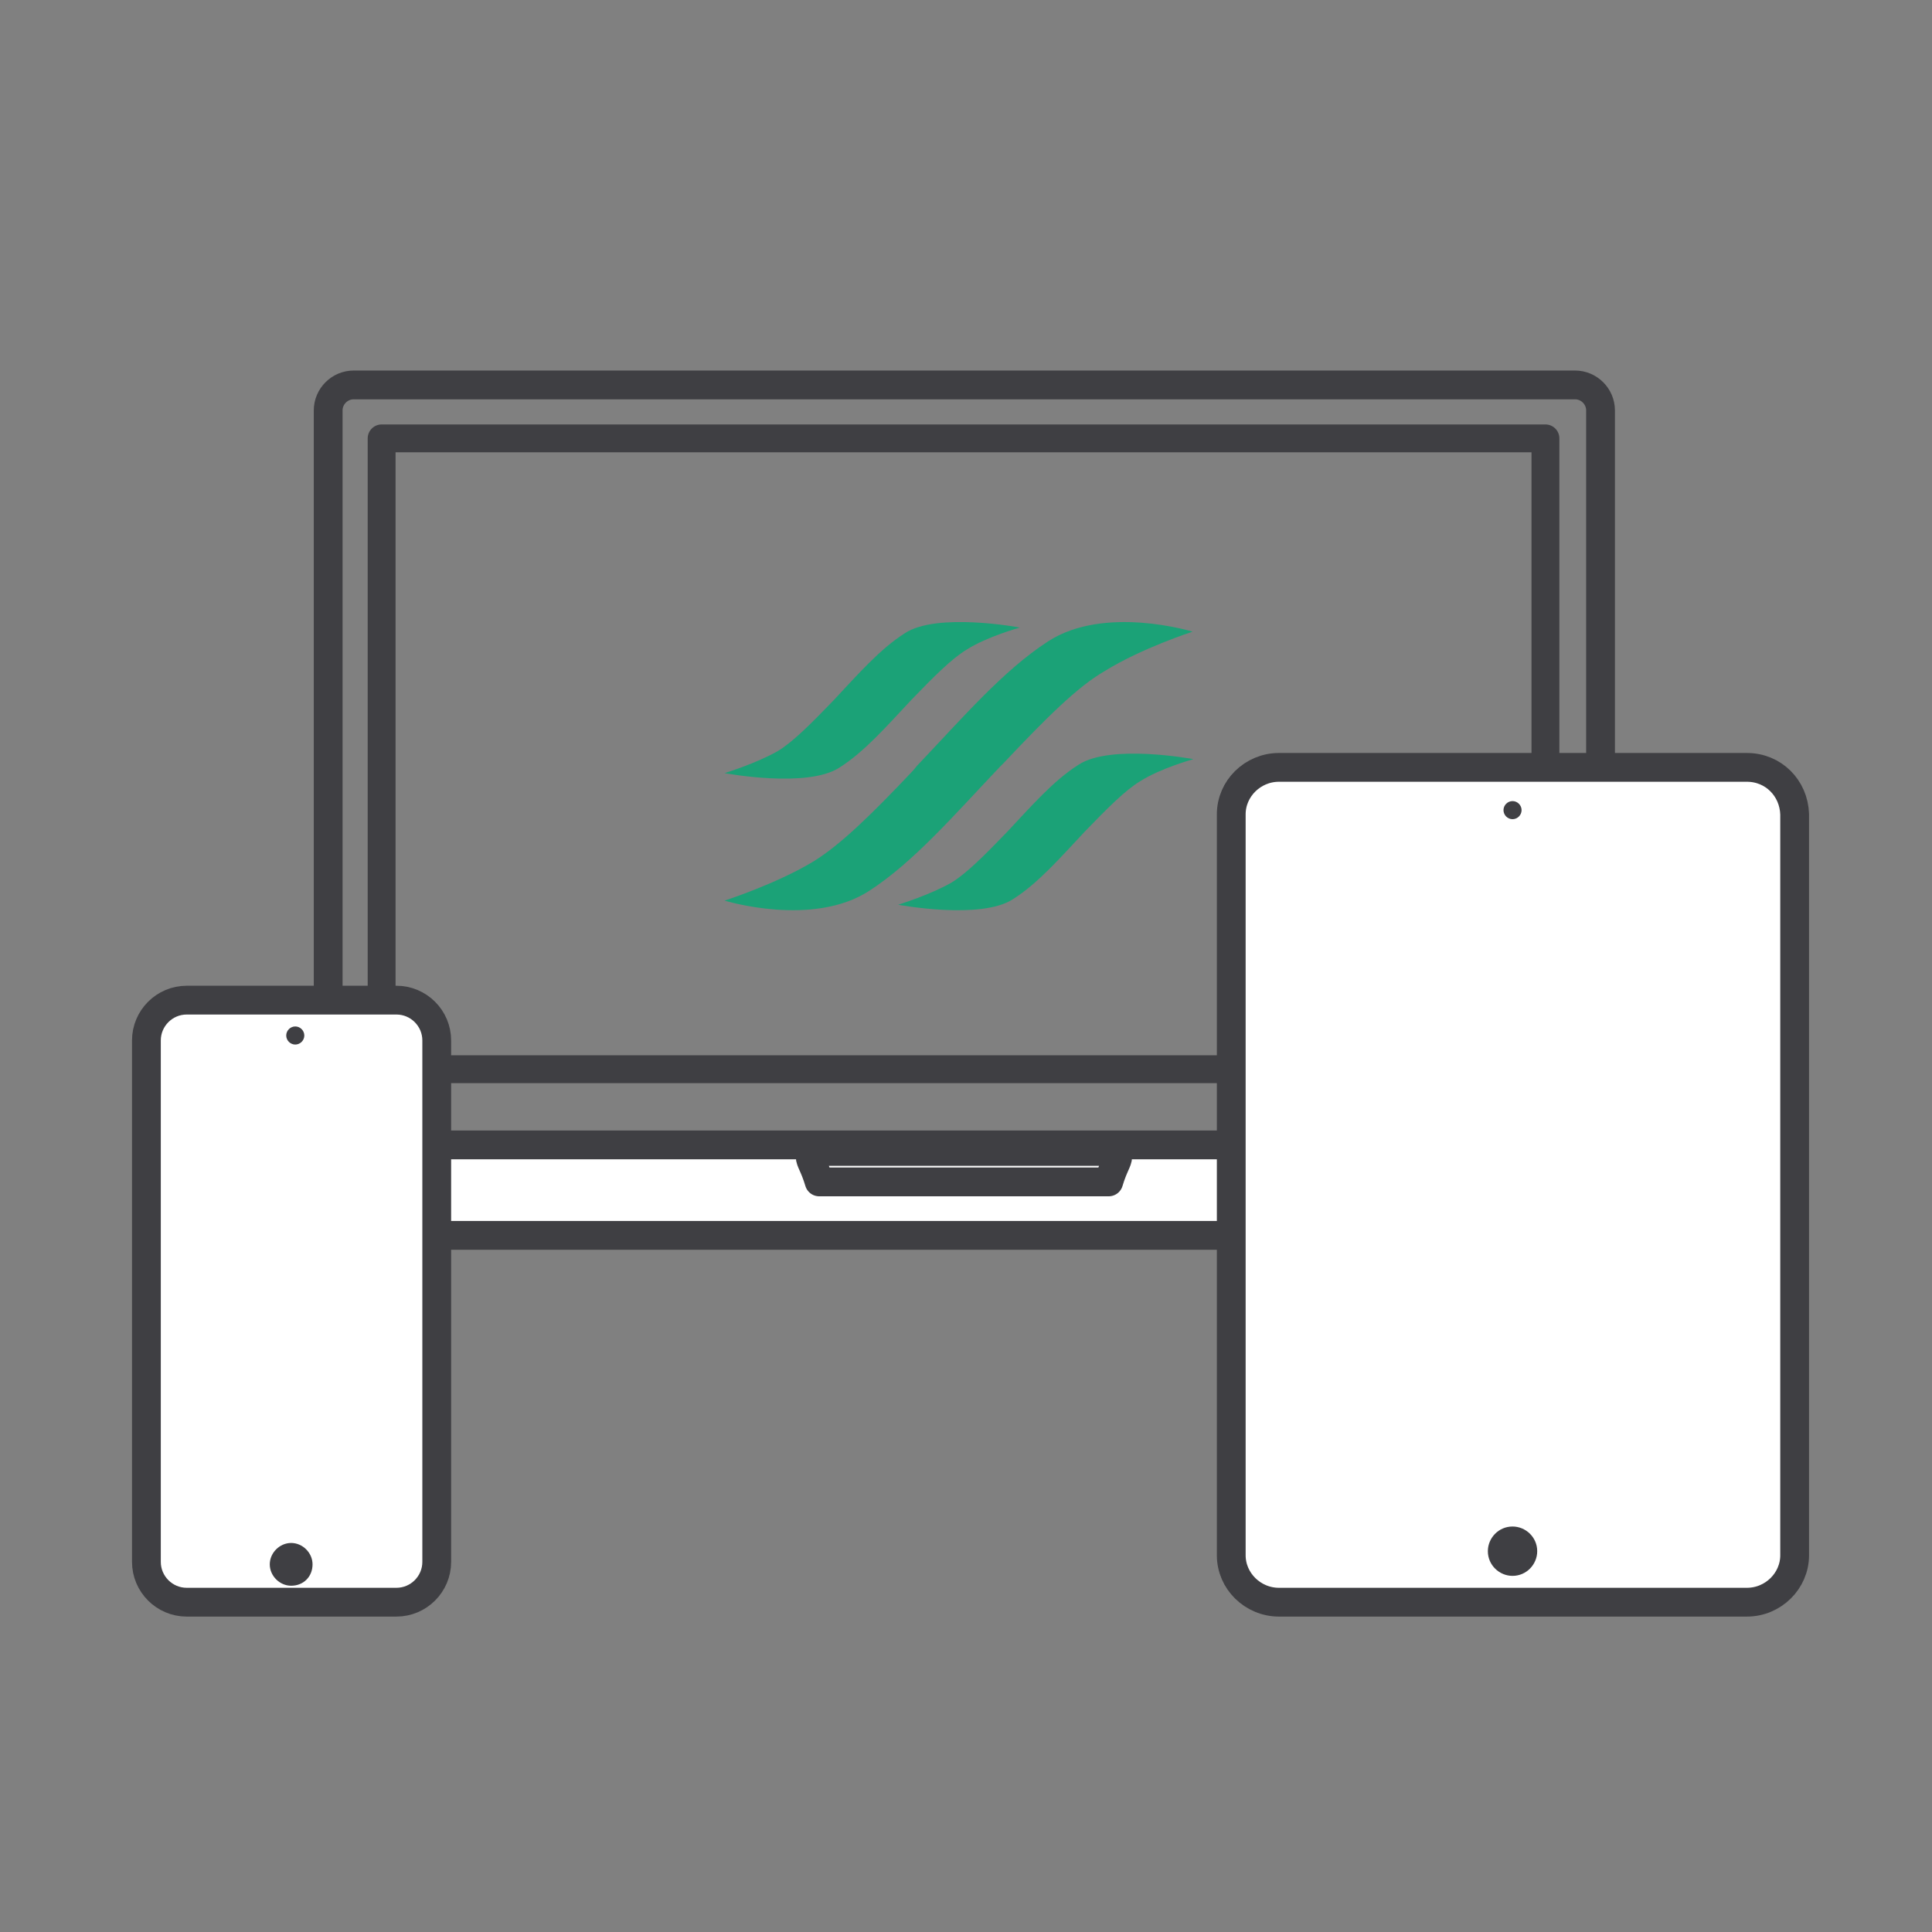
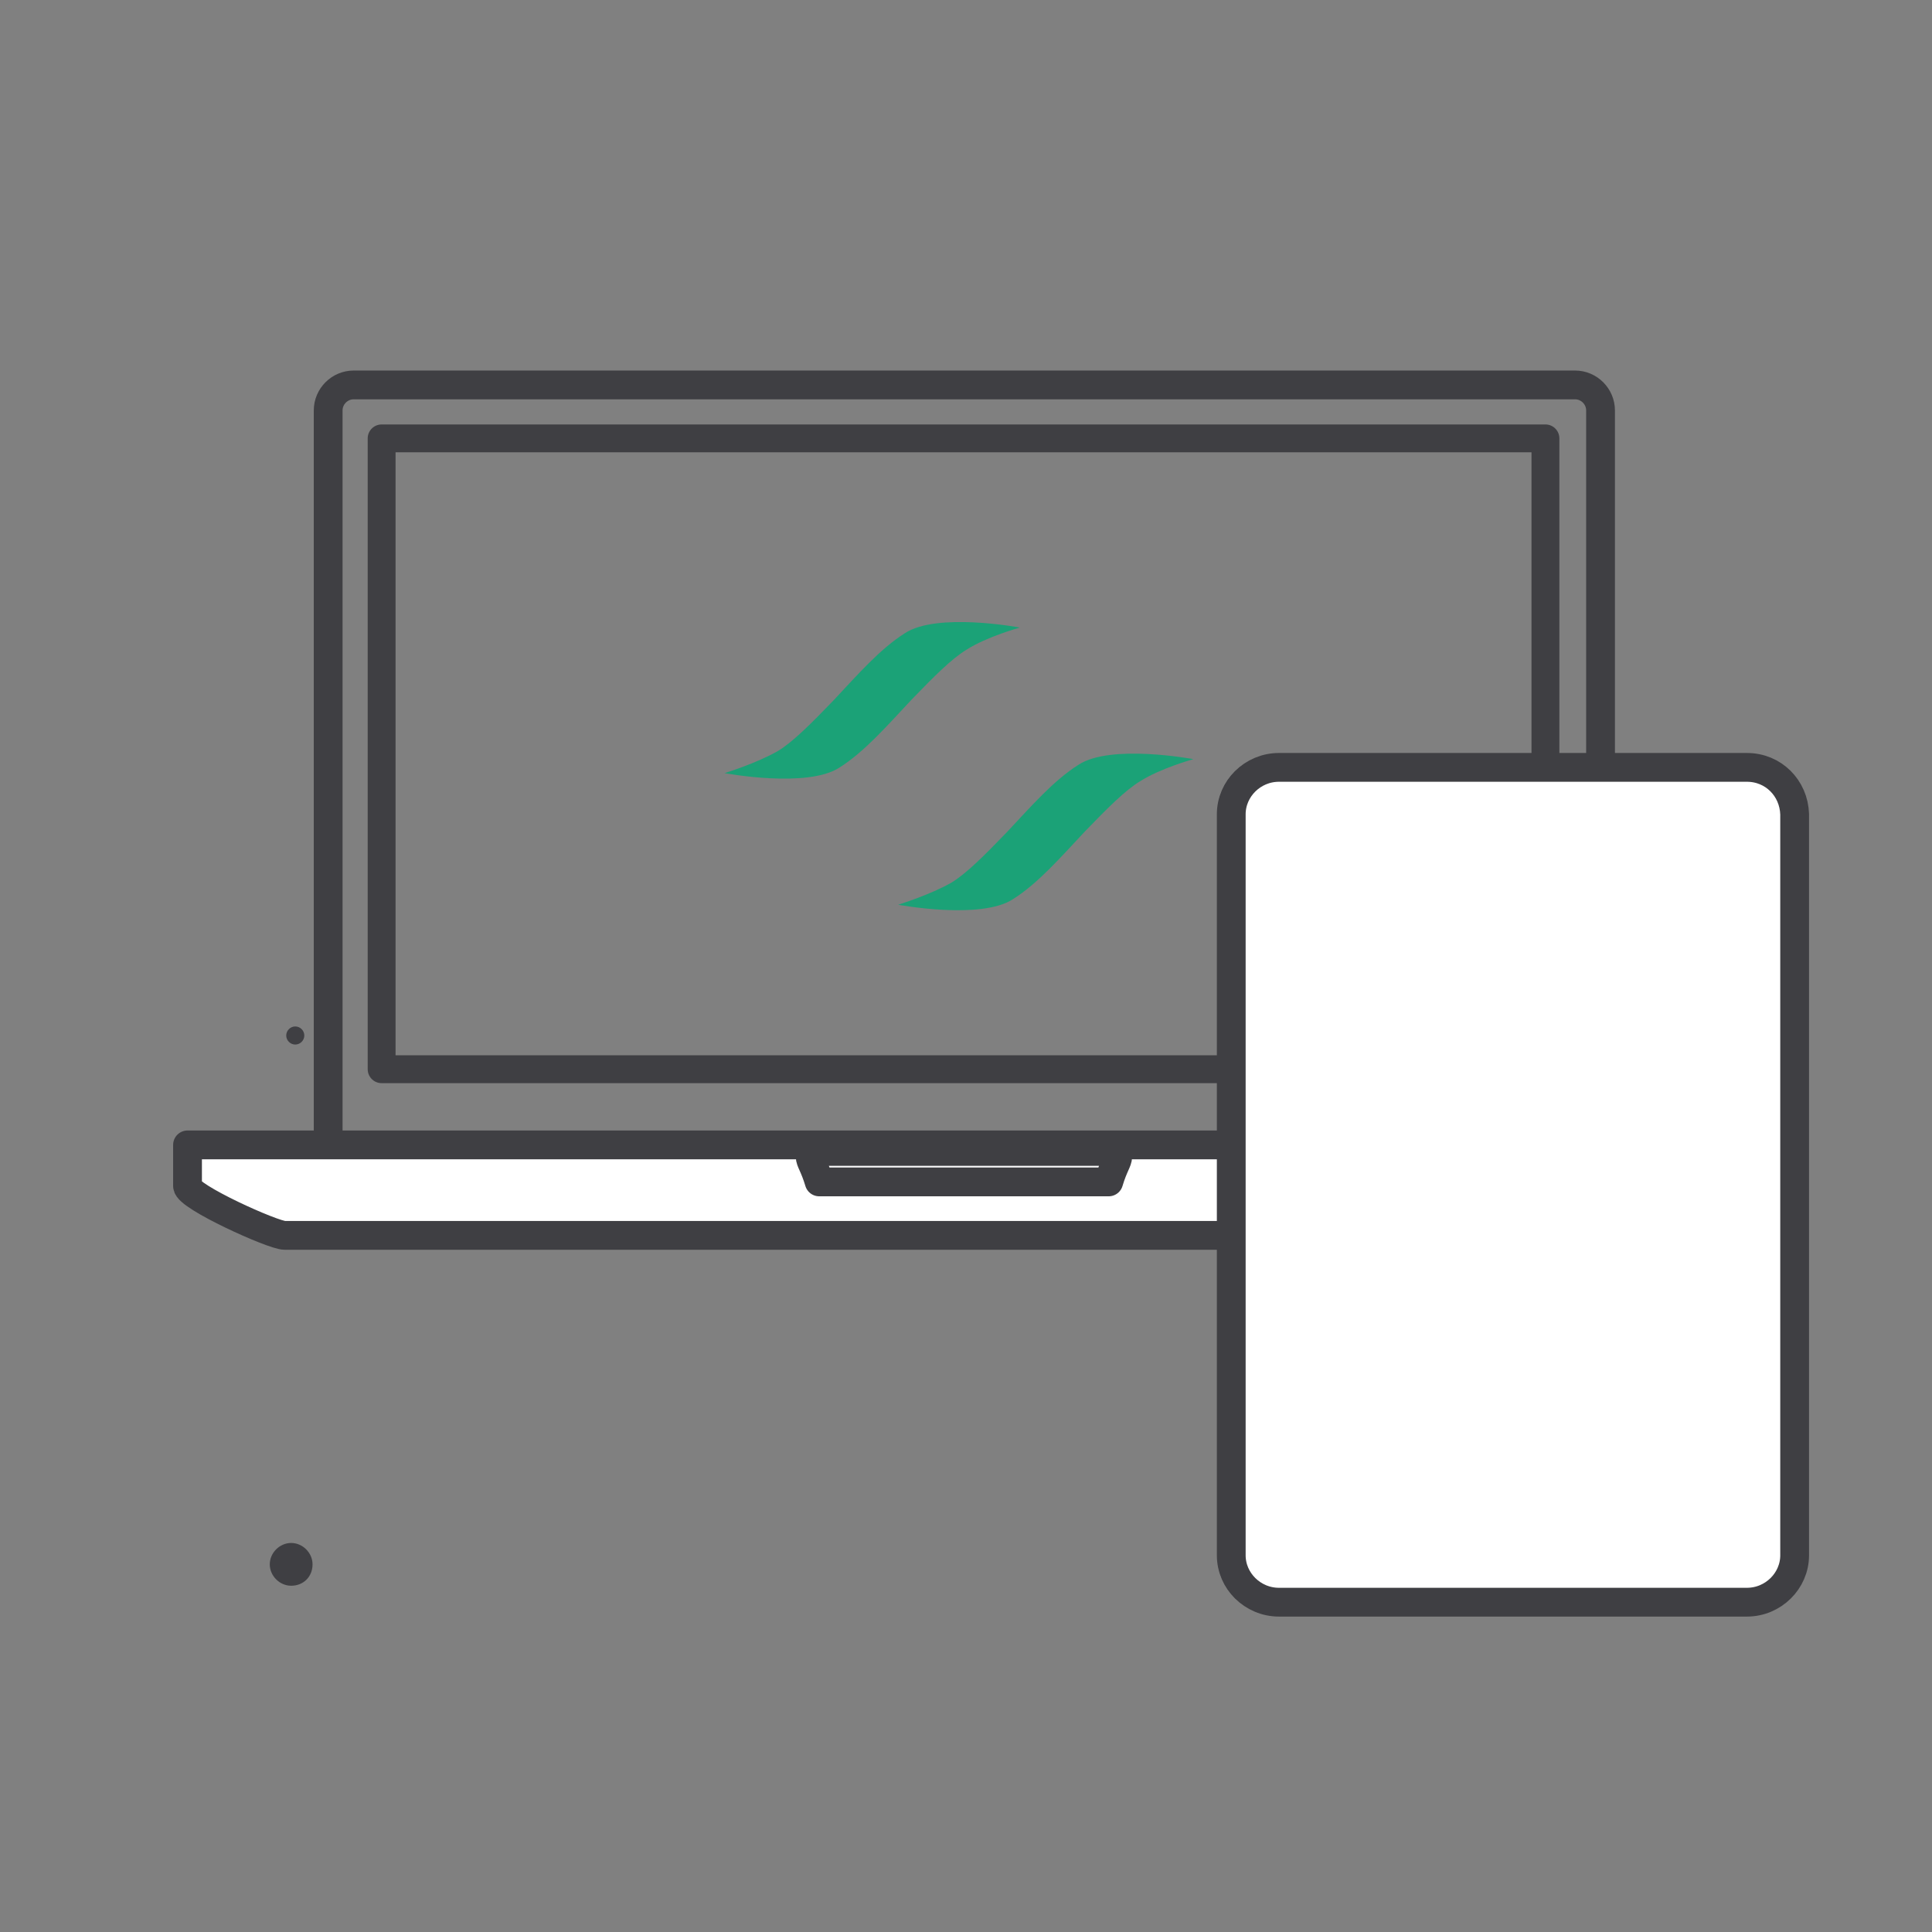
<svg xmlns="http://www.w3.org/2000/svg" version="1.1" id="Layer_1" x="0px" y="0px" viewBox="0 0 234.9 234.9" style="enable-background:new 0 0 234.9 234.9;" xml:space="preserve">
  <rect x="0" y="0" width="234.9" height="234.9" fill="#808080" stroke="none" />
  <style type="text/css">
	.st0{fill:none;stroke:#3F3F43;stroke-width:3.5;stroke-linecap:round;stroke-linejoin:round;}
	.st1{fill:none;stroke:#3F3F43;stroke-width:3.388;stroke-linecap:round;stroke-linejoin:round;}
	.st2{fill:#FFFFFF;stroke:#3F3F43;stroke-width:3.5;stroke-linecap:round;stroke-linejoin:round;}
	.st3{fill:#3F3F43;}
	.st4{fill:#1BA277;}
</style>
  <g>
    <path class="st0" d="M194.6,141V49.9c0-1.7-1.4-3.1-3.1-3.1H43c-1.7,0-3.1,1.4-3.1,3.1V141H194.6z" />
    <rect x="46.4" y="53.3" class="st1" width="141.5" height="76.7" />
    <g>
      <path class="st2" d="M22.8,139.2v5c0,1.3,10.4,6,11.8,6h165.3c1.4,0,11.8-4.7,11.8-6v-5H22.8z" />
    </g>
    <path class="st0" d="M135,140H99.4c-0.4,0-0.7-0.2-0.9-0.5v1.1c0,0.6,0.5,1.1,1.1,3.1h35.2c0.6-2,1.1-2.5,1.1-3.1v-1.1   C135.8,139.8,135.4,140,135,140z" />
  </g>
  <g>
    <path class="st2" d="M212.5,194.6h-57.3c-3,0-5.4-2.4-5.4-5.3V98.8c0-2.9,2.4-5.3,5.4-5.3h57.3c3,0,5.4,2.4,5.4,5.3v90.5   C218,192.2,215.5,194.6,212.5,194.6z" />
    <path class="st2" d="M212.4,93.3h-56.9c-3.2,0-5.8,2.6-5.8,5.7v90.1c0,3.1,2.6,5.7,5.8,5.7h56.9c3.2,0,5.8-2.6,5.8-5.7V99   C218.1,95.8,215.6,93.3,212.4,93.3z" />
    <g>
      <g>
-         <path class="st3" d="M183.9,191.6c-1.6,0-3-1.3-3-3c0-1.6,1.3-3,3-3c1.6,0,3,1.3,3,3C186.9,190.2,185.6,191.6,183.9,191.6z" />
-       </g>
+         </g>
    </g>
-     <path class="st3" d="M185,98.5c0,0.6-0.5,1.1-1.1,1.1s-1.1-0.5-1.1-1.1s0.5-1.1,1.1-1.1S185,97.9,185,98.5z" />
  </g>
  <g>
-     <path class="st2" d="M48.2,194.8H22.7c-2.7,0-4.9-2.2-4.9-4.9v-63.4c0-2.7,2.2-4.9,4.9-4.9h25.5c2.7,0,4.9,2.2,4.9,4.9v63.4   C53.1,192.6,50.9,194.8,48.2,194.8z" />
    <path class="st3" d="M38,190.2c0-1.4-1.2-2.6-2.6-2.6c-1.4,0-2.6,1.2-2.6,2.6c0,1.4,1.2,2.6,2.6,2.6C36.9,192.8,38,191.7,38,190.2z   " />
    <path class="st3" d="M37,125.9c0,0.6-0.5,1.1-1.1,1.1s-1.1-0.5-1.1-1.1s0.5-1.1,1.1-1.1S37,125.3,37,125.9z" />
  </g>
  <g>
-     <path class="st4" d="M145,76.8c0,0-10.7-3.3-17.6,1.2c-5.4,3.5-10.3,9.2-15.9,15.1l-0.5,0.6c-5.1,5.4-8.9,9.1-12.2,11.1   c-4.5,2.7-10.7,4.7-10.7,4.7s10.7,3.3,17.6-1.2c5.4-3.5,10.3-9.2,15.9-15.1l0.5-0.5c5.1-5.4,8.9-9.2,12.2-11.1   C138.8,78.8,145,76.8,145,76.8" />
    <path class="st4" d="M124,76.3c0,0-10.1-1.9-14,0.7c-3,1.9-5.7,5-8.7,8.2l0,0c-2.8,2.9-4.9,5-6.7,6.1C92,92.8,88.1,94,88.1,94   s10.1,1.9,14-0.7c3-1.9,5.7-5,8.7-8.2l0,0c2.8-2.9,4.9-5,6.7-6.1C120,77.4,124,76.3,124,76.3" />
    <path class="st4" d="M145.1,92.3c0,0-10.1-1.9-14,0.7c-3,1.9-5.7,5-8.7,8.2l0,0c-2.8,2.9-4.9,5-6.7,6.1c-2.6,1.5-6.5,2.7-6.5,2.7   s10.1,1.9,14-0.7c3-1.9,5.7-5,8.7-8.2l0,0c2.8-2.9,4.9-5,6.7-6.1C141.1,93.4,145.1,92.3,145.1,92.3" />
  </g>
</svg>